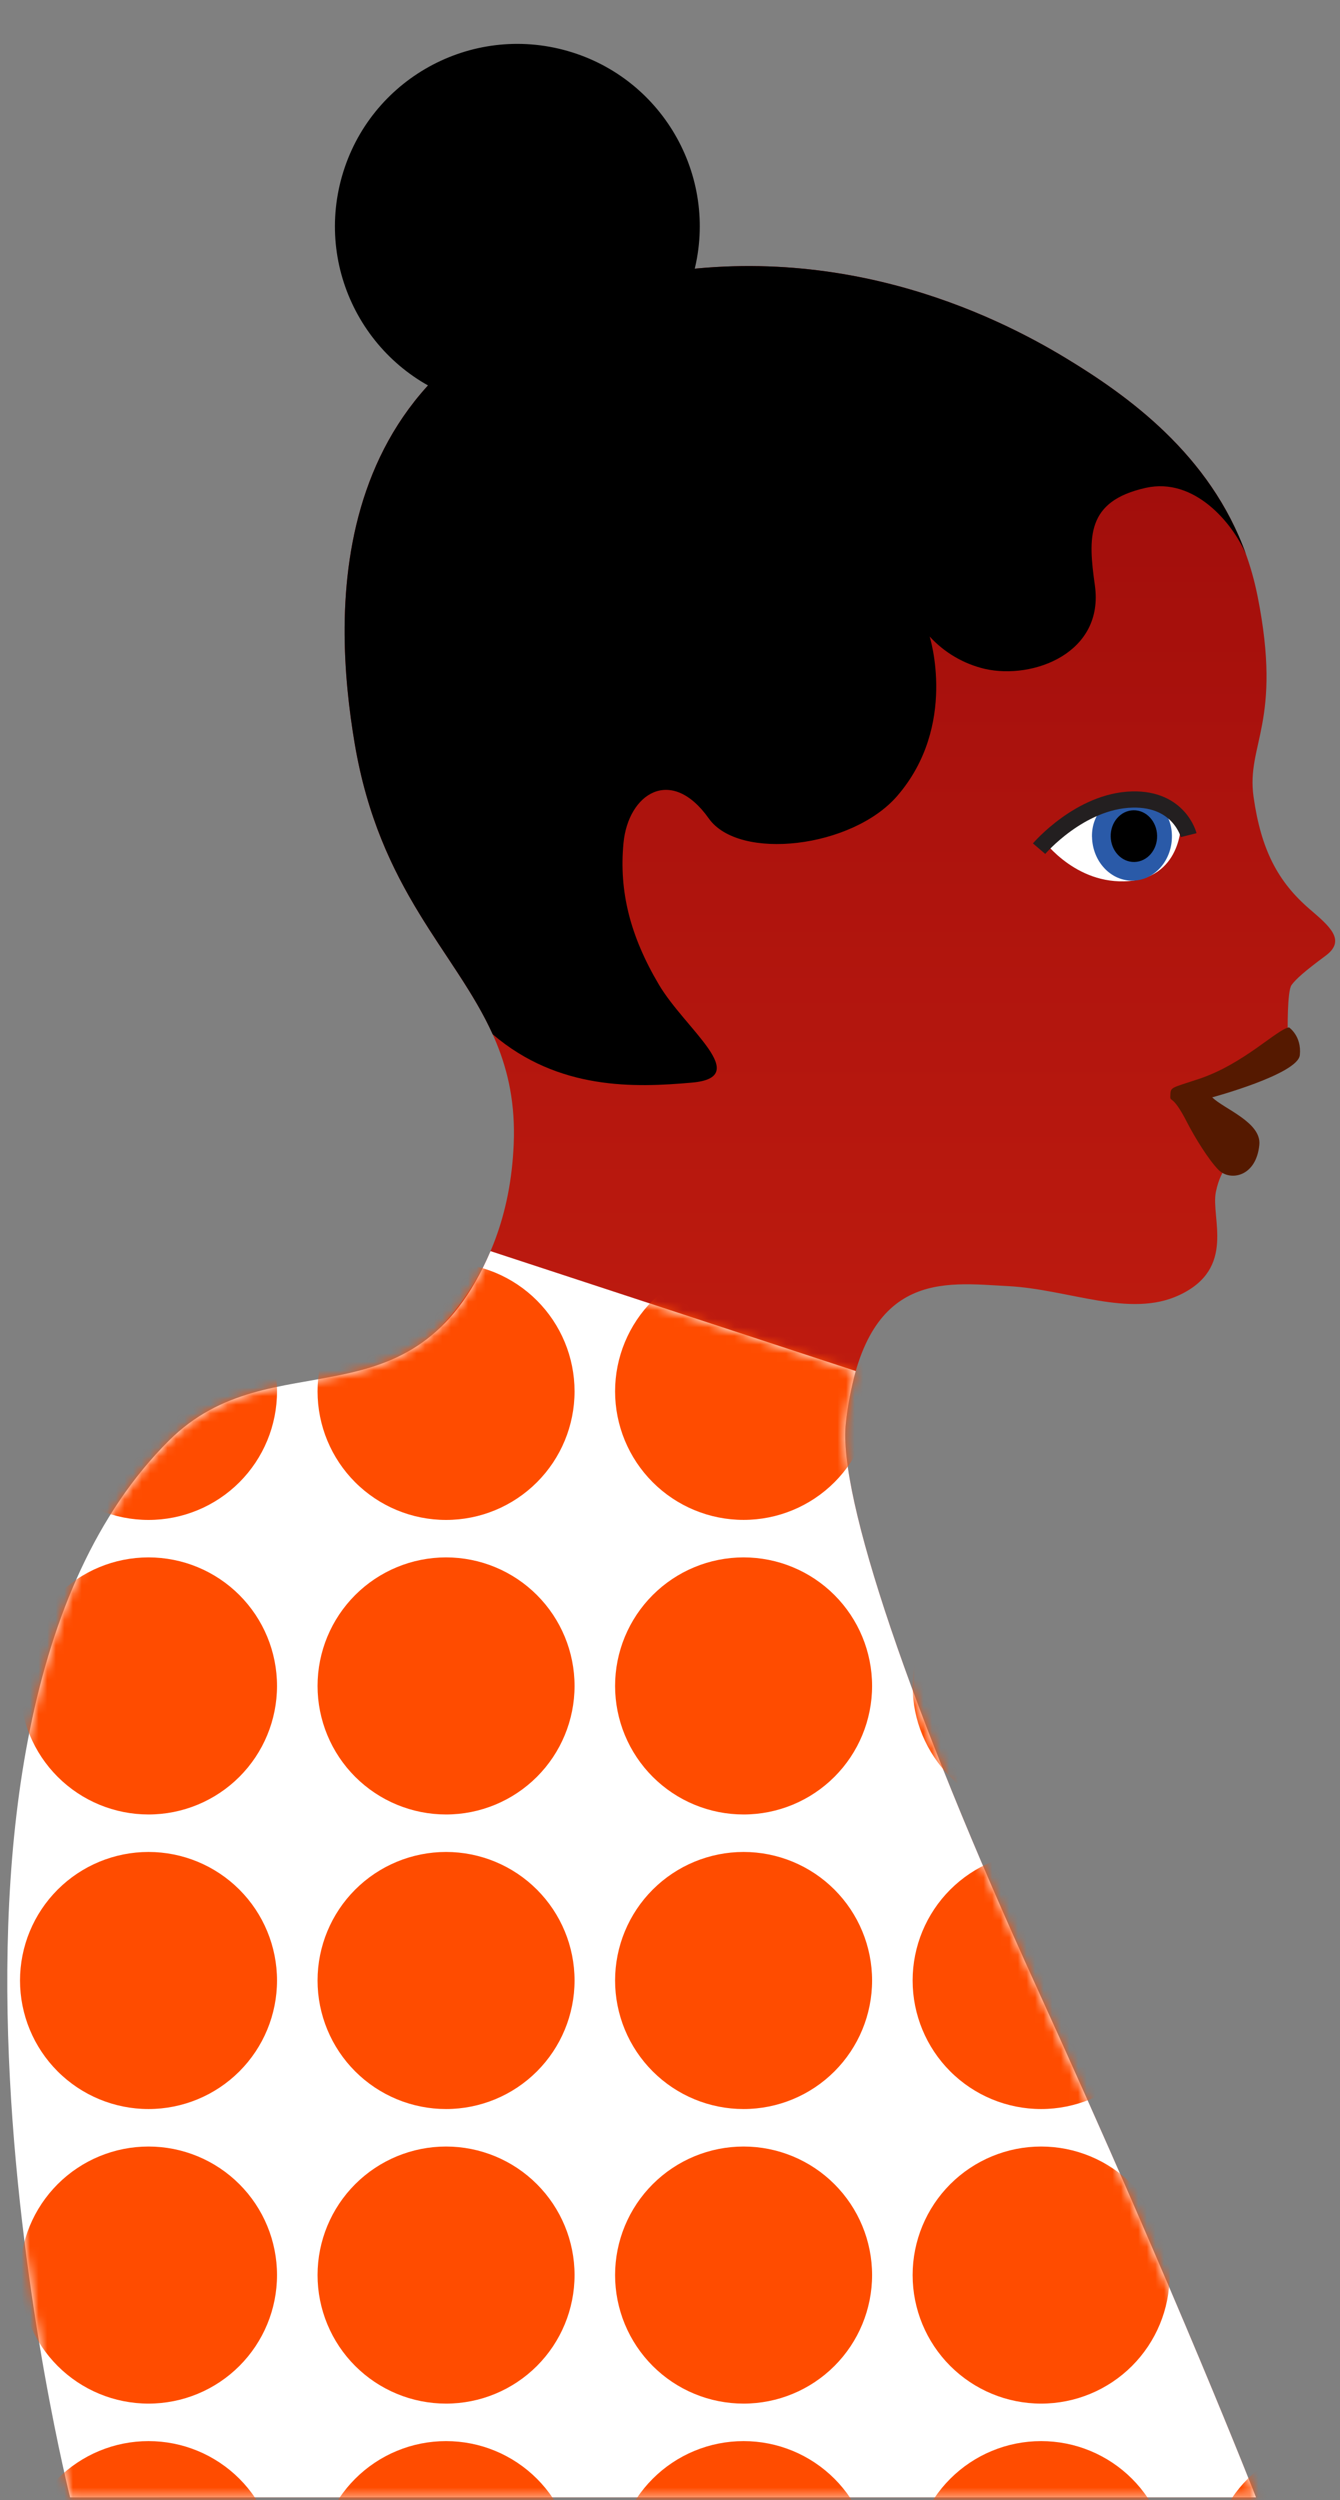
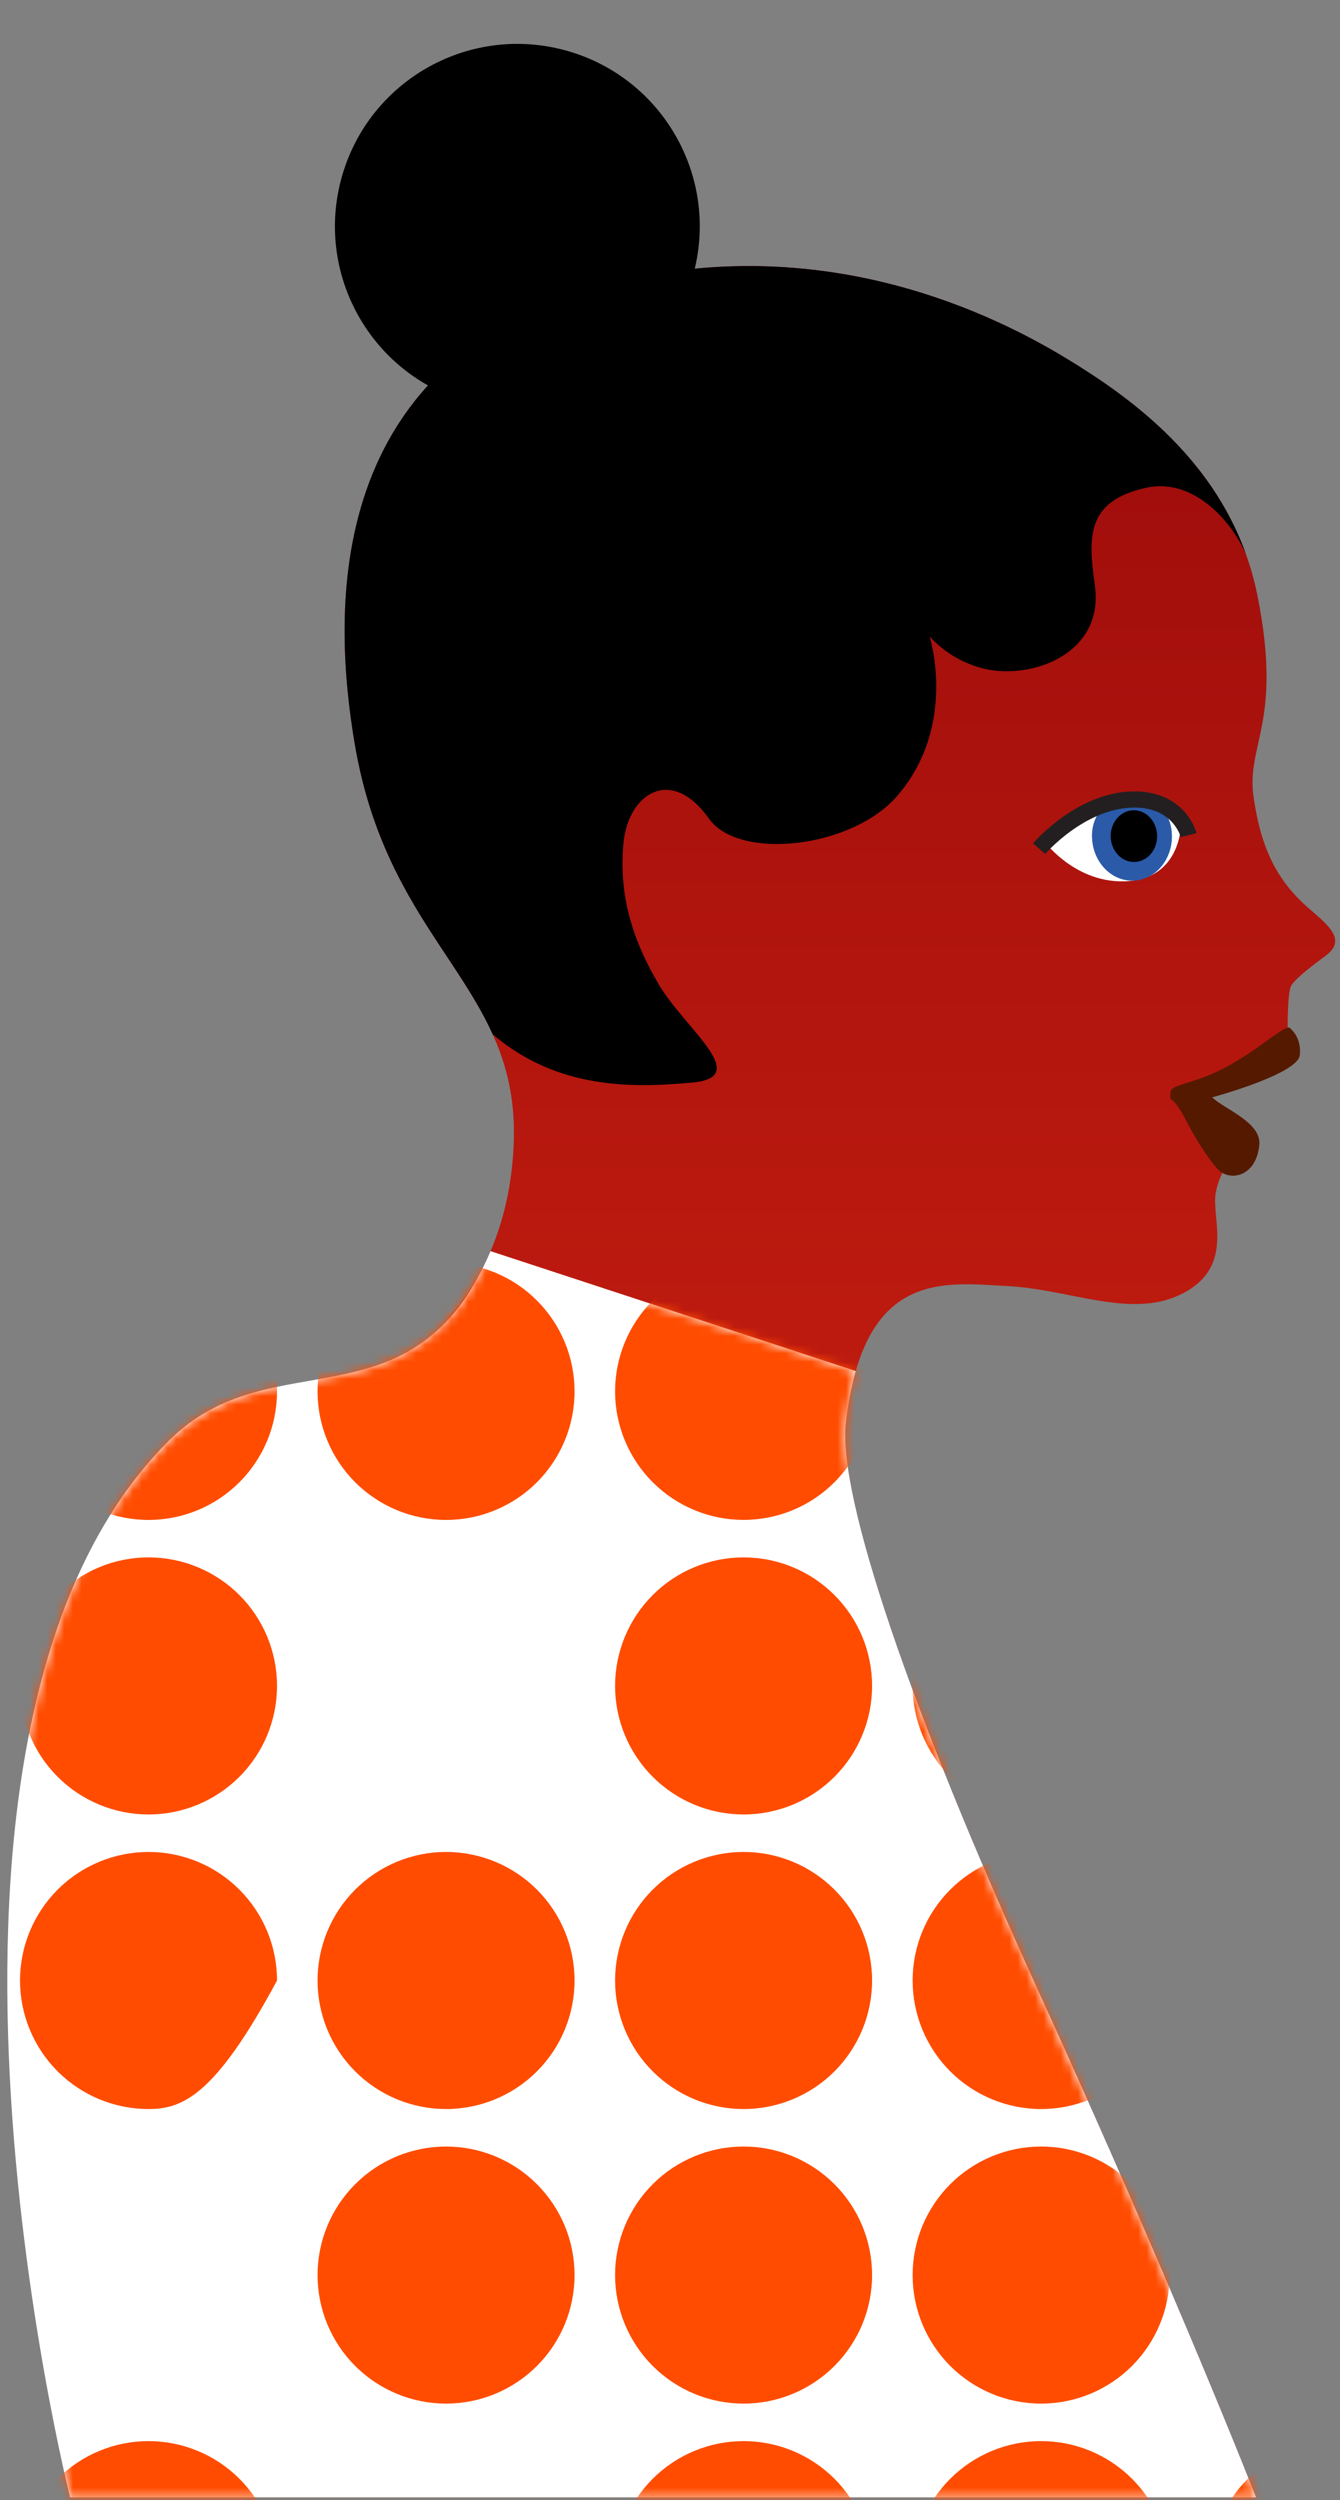
<svg xmlns="http://www.w3.org/2000/svg" width="156" height="291" viewBox="0 0 156 291" fill="none">
  <rect x="0" y="0" width="156" height="291" fill="#808080" stroke="none" />
  <path d="M124.013 41.64C132.161 46.566 143.486 54.712 146.408 69.406C149.331 84.1 145.068 86.615 145.936 92.738C146.805 98.862 148.739 102.604 152.47 105.814C154.763 107.788 156.761 109.431 154.325 111.236C151.888 113.04 150.882 113.932 150.358 114.649C149.834 115.366 149.913 120.133 149.913 120.133L140.255 127.067L143.668 134.931C143.668 134.931 142.165 135.718 141.55 138.724C140.935 141.729 143.953 147.626 137.276 150.742C131.503 153.436 124.425 150.055 117.347 149.688C109.892 149.301 100.517 147.695 98.472 165.626C97.51 174.063 105.989 199.073 120.65 231.216C137.219 267.539 146.224 290.672 146.224 290.672H18.571L19.672 167.671C19.672 167.671 58.411 166.363 59.804 133.174C60.581 114.665 45.276 110.21 41.288 86.519C38.772 71.591 37.092 40.944 72.224 32.707C96.517 27.007 115.863 36.713 124.013 41.64Z" fill="url(#paint0_linear_140_1295)" />
  <path d="M137.498 95.755C137.498 95.755 137.638 102.437 130.844 102.58C124.74 102.71 121.141 97.389 121.141 97.389L124.476 94.788L134.354 93.649L137.498 95.755Z" fill="white" />
  <path d="M127.131 97.415C127.189 100.274 129.319 102.55 131.887 102.498C134.456 102.446 136.493 100.084 136.433 97.224C136.373 94.365 134.256 92.589 131.686 92.641C129.116 92.693 127.073 94.557 127.125 97.415" fill="#2A5AA8" />
  <path d="M129.303 97.371C129.338 99.033 130.575 100.359 132.07 100.324C133.564 100.29 134.744 98.923 134.709 97.26C134.674 95.598 133.438 94.272 131.945 94.306C130.453 94.341 129.271 95.711 129.303 97.371Z" fill="black" />
  <path d="M120.967 98.775C120.967 98.775 125.728 93.207 131.82 93.054C137.312 92.918 138.383 97.202 138.383 97.202" stroke="#231F20" stroke-width="1.887" stroke-miterlimit="10" />
  <path d="M150.065 119.578C148.687 119.775 144.785 123.847 139.562 125.579C136.258 126.68 136.276 126.483 136.243 127.561C136.218 128.36 136.469 127.246 138.184 130.607C139.085 132.377 140.747 135.049 141.861 136.166C143.2 137.509 146.254 136.99 146.61 133.234C146.857 130.609 142.449 129.05 141.125 127.718C141.125 127.718 151.091 125.025 151.324 122.803C151.556 120.58 150.065 119.578 150.065 119.578Z" fill="#551900" />
  <path d="M57.357 120.379C65.026 126.927 73.934 126.59 80.567 126.002C87.664 125.373 79.78 119.806 76.701 114.589C73.368 108.952 72.049 103.756 72.586 98.119C73.133 92.373 78.132 89.075 82.519 95.263C86.048 100.239 99.207 98.709 104.451 92.641C111.529 84.451 108.226 74.08 108.226 74.08C109.946 75.96 112.194 77.276 114.675 77.855C120.286 79.114 128.565 76.004 127.464 68.14C126.678 62.553 126.421 58.328 133.393 56.779C139.055 55.52 143.517 60.893 145.059 64.523C140.884 52.854 131.209 45.99 124.013 41.639C115.863 36.713 96.517 27.011 72.224 32.704C37.092 40.941 38.776 71.587 41.288 86.516C44.178 103.678 53.006 110.746 57.357 120.379Z" fill="black" />
  <path d="M80.639 32.198C83.872 20.926 77.354 9.168 66.082 5.935C54.81 2.703 43.052 9.221 39.819 20.493C36.587 31.765 43.105 43.523 54.377 46.755C65.649 49.988 77.407 43.47 80.639 32.198Z" fill="black" />
  <path d="M120.652 231.213C105.991 199.069 97.511 174.06 98.474 165.623C98.69 163.579 99.075 161.556 99.624 159.575L57.107 145.619C48.053 166.709 31.698 155.699 19.672 167.668C-14.376 201.554 8.164 290.669 8.164 290.669H146.226C146.226 290.669 137.221 267.536 120.652 231.213Z" fill="white" />
  <mask id="mask0_140_1295" style="mask-type:alpha" maskUnits="userSpaceOnUse" x="0" y="145" width="147" height="146">
    <path d="M120.652 231.241C105.991 199.098 97.511 174.088 98.474 165.651C98.69 163.607 99.075 161.584 99.624 159.604L57.107 145.647C48.053 166.737 31.698 155.728 19.672 167.696C-14.376 201.582 8.164 290.697 8.164 290.697H146.226C146.226 290.697 137.221 267.564 120.652 231.241Z" fill="white" />
  </mask>
  <g mask="url(#mask0_140_1295)">
    <path d="M17.29 284.116C21.258 284.116 25.063 285.693 27.869 288.498C30.674 291.304 32.25 295.109 32.25 299.077C32.25 303.045 30.674 306.85 27.869 309.655C25.063 312.461 21.258 314.037 17.29 314.037C13.323 314.037 9.518 312.461 6.712 309.655C3.907 306.85 2.33 303.045 2.33 299.077C2.33 295.109 3.907 291.304 6.712 288.498C9.517 285.693 13.323 284.116 17.29 284.116Z" fill="#FF4C00" />
-     <path d="M17.29 249.831C21.258 249.832 25.063 251.408 27.869 254.214C30.674 257.02 32.25 260.825 32.25 264.793C32.25 268.76 30.674 272.565 27.869 275.371C25.063 278.176 21.258 279.753 17.29 279.753C13.323 279.753 9.518 278.176 6.712 275.371C3.907 272.565 2.33 268.76 2.33 264.793C2.33 260.825 3.907 257.02 6.712 254.214C9.517 251.408 13.323 249.832 17.29 249.831Z" fill="#FF4C00" />
-     <path d="M17.29 215.547C21.258 215.547 25.063 217.124 27.869 219.929C30.674 222.735 32.25 226.54 32.25 230.508C32.25 234.476 30.674 238.281 27.869 241.086C25.063 243.892 21.258 245.468 17.29 245.468C13.323 245.468 9.518 243.892 6.712 241.086C3.907 238.281 2.33 234.476 2.33 230.508C2.33 226.54 3.907 222.735 6.712 219.929C9.517 217.124 13.323 215.547 17.29 215.547Z" fill="#FF4C00" />
+     <path d="M17.29 215.547C21.258 215.547 25.063 217.124 27.869 219.929C30.674 222.735 32.25 226.54 32.25 230.508C25.063 243.892 21.258 245.468 17.29 245.468C13.323 245.468 9.518 243.892 6.712 241.086C3.907 238.281 2.33 234.476 2.33 230.508C2.33 226.54 3.907 222.735 6.712 219.929C9.517 217.124 13.323 215.547 17.29 215.547Z" fill="#FF4C00" />
    <path d="M17.29 181.262C21.258 181.263 25.063 182.839 27.869 185.645C30.674 188.451 32.25 192.256 32.25 196.224C32.25 200.191 30.674 203.996 27.869 206.802C25.063 209.607 21.258 211.184 17.29 211.184C13.323 211.183 9.518 209.607 6.713 206.801C3.907 203.996 2.331 200.191 2.33 196.224C2.33 192.256 3.907 188.451 6.712 185.645C9.517 182.839 13.323 181.263 17.29 181.262Z" fill="#FF4C00" />
    <path d="M17.29 146.983C19.255 146.983 21.2 147.37 23.015 148.121C24.83 148.873 26.479 149.975 27.869 151.364C29.258 152.753 30.36 154.403 31.111 156.218C31.863 158.033 32.25 159.978 32.25 161.943C32.25 165.91 30.674 169.716 27.869 172.521C25.063 175.327 21.258 176.904 17.29 176.904C13.323 176.904 9.517 175.327 6.712 172.521C3.907 169.716 2.33 165.91 2.33 161.943C2.331 157.975 3.907 154.17 6.713 151.365C9.518 148.559 13.323 146.983 17.29 146.983Z" fill="#FF4C00" />
-     <path d="M51.929 284.116C55.897 284.116 59.702 285.693 62.507 288.498C65.312 291.304 66.889 295.109 66.889 299.077C66.889 303.045 65.312 306.85 62.507 309.655C59.701 312.461 55.896 314.037 51.929 314.037C49.964 314.037 48.019 313.65 46.204 312.898C44.389 312.146 42.74 311.045 41.35 309.655C39.961 308.266 38.859 306.617 38.108 304.802C37.356 302.987 36.969 301.042 36.969 299.077C36.969 295.109 38.545 291.304 41.35 288.498C44.156 285.693 47.961 284.116 51.929 284.116Z" fill="#FF4C00" />
    <path d="M51.929 249.831C55.897 249.832 59.702 251.408 62.507 254.214C65.312 257.02 66.889 260.825 66.889 264.793C66.889 268.76 65.312 272.565 62.507 275.371C59.701 278.176 55.896 279.753 51.929 279.753C49.964 279.753 48.019 279.366 46.204 278.614C44.389 277.862 42.74 276.76 41.35 275.371C39.961 273.982 38.859 272.333 38.108 270.518C37.356 268.703 36.969 266.757 36.969 264.793C36.969 260.825 38.545 257.02 41.35 254.214C44.156 251.408 47.961 249.832 51.929 249.831Z" fill="#FF4C00" />
    <path d="M51.929 215.547C55.897 215.547 59.702 217.124 62.507 219.929C65.312 222.735 66.889 226.54 66.889 230.508C66.889 234.476 65.312 238.281 62.507 241.086C59.701 243.892 55.896 245.468 51.929 245.468C49.964 245.468 48.019 245.081 46.204 244.329C44.389 243.577 42.74 242.476 41.35 241.086C39.961 239.697 38.859 238.048 38.108 236.233C37.356 234.418 36.969 232.473 36.969 230.508C36.969 226.54 38.545 222.735 41.35 219.929C44.156 217.124 47.961 215.547 51.929 215.547Z" fill="#FF4C00" />
-     <path d="M51.929 181.262C55.897 181.263 59.702 182.839 62.507 185.645C65.312 188.451 66.889 192.256 66.889 196.224C66.889 200.191 65.312 203.996 62.507 206.802C59.701 209.607 55.896 211.184 51.929 211.184C49.964 211.184 48.019 210.797 46.204 210.045C44.389 209.293 42.74 208.191 41.35 206.802C39.961 205.413 38.859 203.764 38.108 201.949C37.356 200.134 36.969 198.188 36.969 196.224C36.969 192.256 38.545 188.451 41.35 185.645C44.156 182.839 47.961 181.263 51.929 181.262Z" fill="#FF4C00" />
    <path d="M51.929 146.983C53.893 146.983 55.839 147.37 57.654 148.121C59.469 148.873 61.118 149.975 62.507 151.364C63.896 152.753 64.998 154.403 65.75 156.218C66.502 158.033 66.889 159.978 66.889 161.943C66.889 165.91 65.312 169.716 62.507 172.521C59.702 175.327 55.897 176.904 51.929 176.904C47.961 176.904 44.156 175.327 41.35 172.521C38.545 169.716 36.969 165.91 36.969 161.943C36.969 159.978 37.356 158.033 38.108 156.218C38.859 154.403 39.961 152.753 41.35 151.364C42.74 149.975 44.389 148.873 46.204 148.121C48.019 147.37 49.964 146.983 51.929 146.983Z" fill="#FF4C00" />
    <path d="M86.567 284.116C90.535 284.116 94.34 285.693 97.145 288.498C99.951 291.304 101.527 295.109 101.527 299.077C101.527 303.045 99.951 306.85 97.145 309.655C94.34 312.461 90.534 314.037 86.567 314.037C84.602 314.037 82.657 313.65 80.842 312.898C79.027 312.146 77.378 311.045 75.989 309.655C74.6 308.266 73.498 306.617 72.746 304.802C71.994 302.987 71.607 301.042 71.607 299.077C71.607 295.109 73.183 291.304 75.989 288.498C78.794 285.693 82.599 284.116 86.567 284.116Z" fill="#FF4C00" />
    <path d="M86.567 249.831C90.535 249.832 94.34 251.408 97.145 254.214C99.951 257.02 101.527 260.825 101.527 264.793C101.527 268.76 99.951 272.565 97.145 275.371C94.34 278.176 90.534 279.753 86.567 279.753C84.602 279.753 82.657 279.366 80.842 278.614C79.027 277.862 77.378 276.76 75.989 275.371C74.6 273.982 73.498 272.333 72.746 270.518C71.994 268.703 71.607 266.757 71.607 264.793C71.607 260.825 73.183 257.02 75.989 254.214C78.794 251.408 82.599 249.832 86.567 249.831Z" fill="#FF4C00" />
    <path d="M86.567 215.547C90.535 215.547 94.34 217.124 97.145 219.929C99.951 222.735 101.527 226.54 101.527 230.508C101.527 234.476 99.951 238.281 97.145 241.086C94.34 243.892 90.534 245.468 86.567 245.468C84.602 245.468 82.657 245.081 80.842 244.329C79.027 243.577 77.378 242.476 75.989 241.086C74.6 239.697 73.498 238.048 72.746 236.233C71.994 234.418 71.607 232.473 71.607 230.508C71.607 226.54 73.183 222.735 75.989 219.929C78.794 217.124 82.599 215.547 86.567 215.547Z" fill="#FF4C00" />
    <path d="M86.567 181.262C90.535 181.263 94.34 182.839 97.145 185.645C99.951 188.451 101.527 192.256 101.527 196.224C101.527 200.191 99.951 203.996 97.145 206.802C94.34 209.607 90.534 211.184 86.567 211.184C84.602 211.184 82.657 210.797 80.842 210.045C79.027 209.293 77.378 208.191 75.989 206.802C74.6 205.413 73.498 203.764 72.746 201.949C71.994 200.134 71.607 198.188 71.607 196.224C71.607 192.256 73.183 188.451 75.989 185.645C78.794 182.839 82.599 181.263 86.567 181.262Z" fill="#FF4C00" />
    <path d="M86.567 146.983C88.531 146.983 90.477 147.37 92.292 148.121C94.107 148.873 95.756 149.975 97.145 151.364C98.534 152.753 99.636 154.403 100.388 156.218C101.14 158.033 101.527 159.978 101.527 161.943C101.526 165.909 99.949 169.713 97.144 172.518C94.338 175.323 90.534 176.899 86.567 176.899C82.599 176.899 78.794 175.322 75.989 172.517C73.183 169.711 71.607 165.906 71.607 161.938C71.608 157.971 73.185 154.167 75.99 151.363C78.796 148.558 82.6 146.983 86.567 146.983Z" fill="#FF4C00" />
    <path d="M121.205 284.116C125.173 284.116 128.978 285.693 131.784 288.498C134.589 291.304 136.165 295.109 136.165 299.077C136.165 303.045 134.589 306.85 131.784 309.655C128.978 312.461 125.173 314.037 121.205 314.037C117.238 314.037 113.433 312.461 110.627 309.655C107.822 306.85 106.246 303.045 106.246 299.077C106.246 295.109 107.822 291.304 110.627 288.498C113.433 285.693 117.238 284.116 121.205 284.116Z" fill="#FF4C00" />
    <path d="M121.205 249.831C125.173 249.832 128.978 251.408 131.784 254.214C134.589 257.02 136.165 260.825 136.165 264.793C136.165 268.76 134.589 272.565 131.784 275.371C128.978 278.176 125.173 279.753 121.205 279.753C117.238 279.753 113.433 278.176 110.627 275.371C107.822 272.565 106.246 268.76 106.246 264.793C106.246 260.825 107.822 257.02 110.627 254.214C113.433 251.408 117.238 249.832 121.205 249.831Z" fill="#FF4C00" />
    <path d="M121.205 215.547C125.173 215.547 128.978 217.124 131.784 219.929C134.589 222.735 136.165 226.54 136.165 230.508C136.165 234.476 134.589 238.281 131.784 241.086C128.978 243.892 125.173 245.468 121.205 245.468C117.238 245.468 113.433 243.892 110.627 241.086C107.822 238.281 106.246 234.476 106.246 230.508C106.246 226.54 107.822 222.735 110.627 219.929C113.433 217.124 117.238 215.547 121.205 215.547Z" fill="#FF4C00" />
    <path d="M121.205 181.262C125.173 181.263 128.978 182.839 131.784 185.645C134.589 188.451 136.165 192.256 136.165 196.224C136.165 200.191 134.589 203.996 131.784 206.802C128.978 209.607 125.173 211.184 121.205 211.184C117.238 211.183 113.433 209.607 110.628 206.801C107.822 203.996 106.246 200.191 106.246 196.224C106.246 192.256 107.822 188.451 110.627 185.645C113.433 182.839 117.238 181.263 121.205 181.262Z" fill="#FF4C00" />
    <path d="M121.205 146.983C123.17 146.983 125.115 147.37 126.93 148.121C128.745 148.873 130.394 149.975 131.784 151.364C133.173 152.753 134.275 154.403 135.026 156.218C135.778 158.033 136.165 159.978 136.165 161.943C136.165 165.91 134.589 169.716 131.784 172.521C128.978 175.327 125.173 176.904 121.205 176.904C117.238 176.904 113.433 175.327 110.627 172.521C107.822 169.716 106.246 165.91 106.246 161.943C106.246 157.975 107.822 154.17 110.628 151.365C113.433 148.559 117.238 146.983 121.205 146.983Z" fill="#FF4C00" />
    <path d="M155.844 284.116C159.811 284.116 163.617 285.693 166.422 288.498C169.227 291.304 170.804 295.109 170.804 299.077C170.804 301.042 170.417 302.987 169.665 304.802C168.913 306.617 167.811 308.266 166.422 309.655C165.033 311.045 163.384 312.146 161.569 312.898C159.754 313.65 157.808 314.037 155.844 314.037C151.876 314.037 148.071 312.461 145.265 309.655C142.46 306.85 140.884 303.045 140.884 299.077C140.884 295.109 142.46 291.304 145.265 288.498C148.071 285.693 151.876 284.116 155.844 284.116Z" fill="#FF4C00" />
    <path d="M155.844 249.831C159.811 249.832 163.617 251.408 166.422 254.214C169.227 257.02 170.804 260.825 170.804 264.793C170.804 266.757 170.417 268.703 169.665 270.518C168.913 272.333 167.811 273.982 166.422 275.371C165.033 276.76 163.384 277.862 161.569 278.614C159.754 279.366 157.808 279.753 155.844 279.753C151.876 279.753 148.071 278.176 145.265 275.371C142.46 272.565 140.884 268.76 140.884 264.793C140.884 260.825 142.46 257.02 145.265 254.214C148.071 251.408 151.876 249.832 155.844 249.831Z" fill="#FF4C00" />
    <path d="M155.844 215.547C159.811 215.547 163.617 217.124 166.422 219.929C169.227 222.735 170.804 226.54 170.804 230.508C170.804 232.473 170.417 234.418 169.665 236.233C168.913 238.048 167.811 239.697 166.422 241.086C165.033 242.476 163.384 243.577 161.569 244.329C159.754 245.081 157.808 245.468 155.844 245.468C151.876 245.468 148.071 243.892 145.265 241.086C142.46 238.281 140.884 234.476 140.884 230.508C140.884 226.54 142.46 222.735 145.265 219.929C148.071 217.124 151.876 215.547 155.844 215.547Z" fill="#FF4C00" />
    <path d="M155.844 181.262C159.811 181.263 163.617 182.839 166.422 185.645C169.227 188.451 170.804 192.256 170.804 196.224C170.804 198.188 170.417 200.134 169.665 201.949C168.913 203.764 167.811 205.413 166.422 206.802C165.033 208.191 163.384 209.293 161.569 210.045C159.754 210.797 157.808 211.184 155.844 211.184C151.876 211.184 148.071 209.607 145.265 206.802C142.46 203.996 140.884 200.191 140.884 196.224C140.884 192.256 142.46 188.451 145.265 185.645C148.071 182.839 151.876 181.263 155.844 181.262Z" fill="#FF4C00" />
    <path d="M155.844 146.983C157.808 146.983 159.754 147.37 161.569 148.121C163.384 148.873 165.033 149.975 166.422 151.364C167.811 152.753 168.913 154.403 169.665 156.218C170.417 158.033 170.804 159.978 170.804 161.943C170.804 165.91 169.227 169.716 166.422 172.521C163.617 175.327 159.811 176.904 155.844 176.904C151.876 176.904 148.071 175.327 145.265 172.521C142.46 169.716 140.884 165.91 140.884 161.943C140.884 159.978 141.271 158.033 142.023 156.218C142.774 154.403 143.876 152.753 145.265 151.364C146.655 149.975 148.304 148.873 150.119 148.121C151.934 147.37 153.879 146.983 155.844 146.983Z" fill="#FF4C00" />
  </g>
  <defs>
    <linearGradient id="paint0_linear_140_1295" x1="87.005" y1="30.964" x2="87.005" y2="290.669" gradientUnits="userSpaceOnUse">
      <stop stop-color="#9B0B0B" />
      <stop offset="0.88" stop-color="#D92712" />
      <stop offset="1" stop-color="#E22B13" />
    </linearGradient>
  </defs>
</svg>